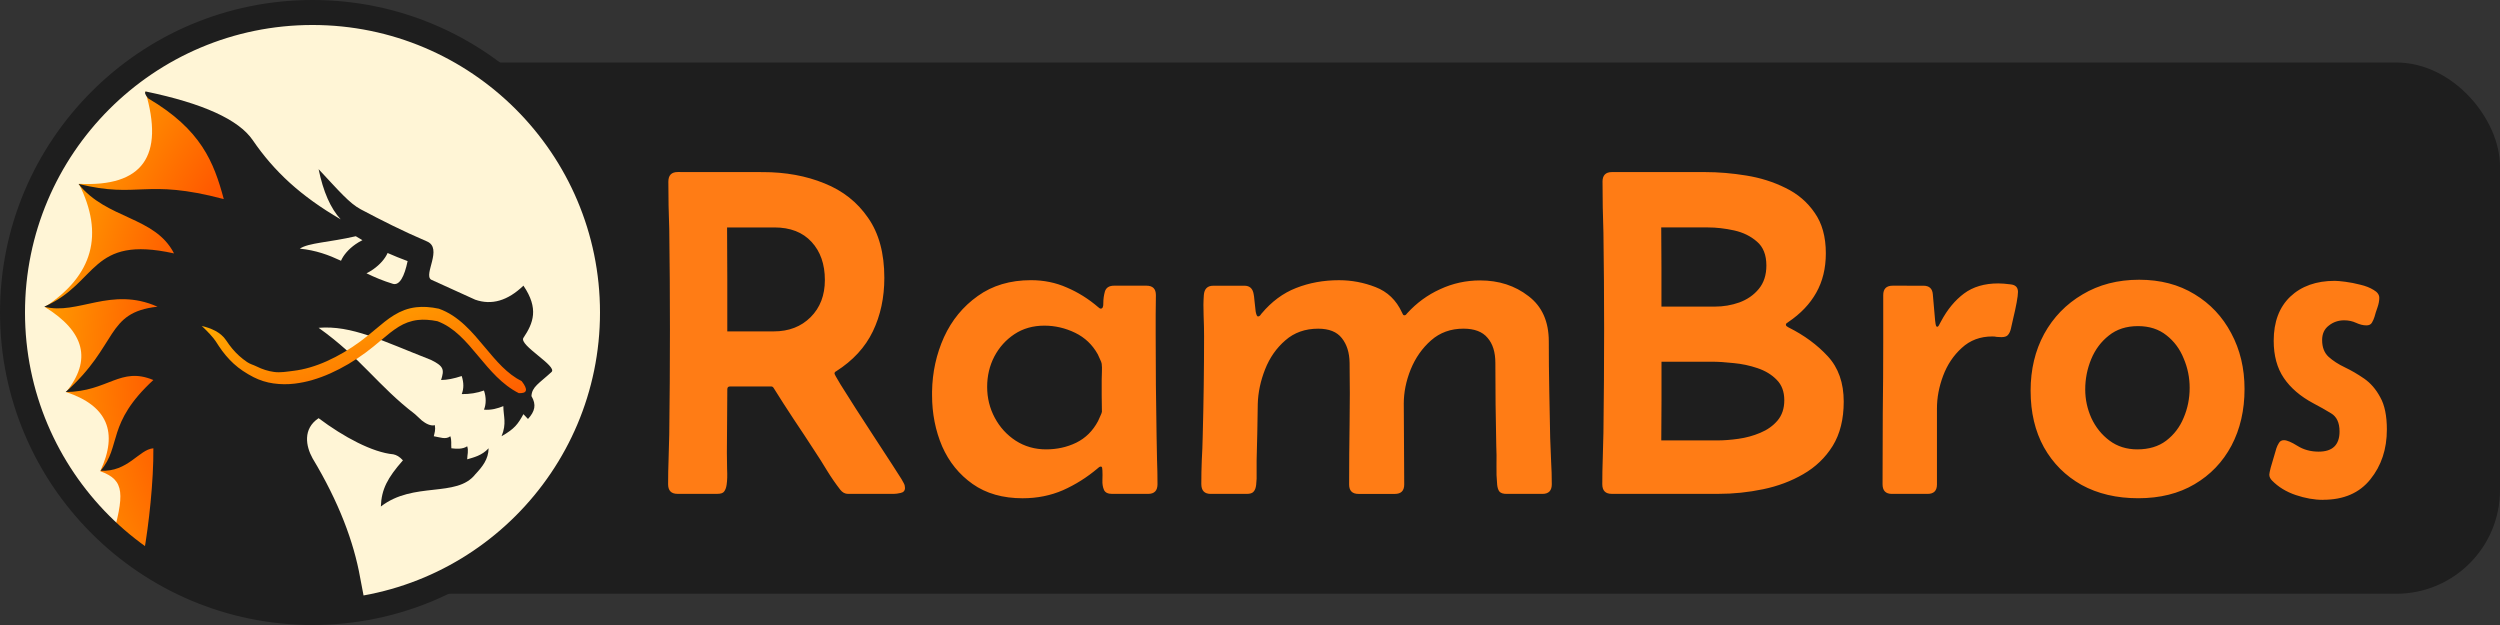
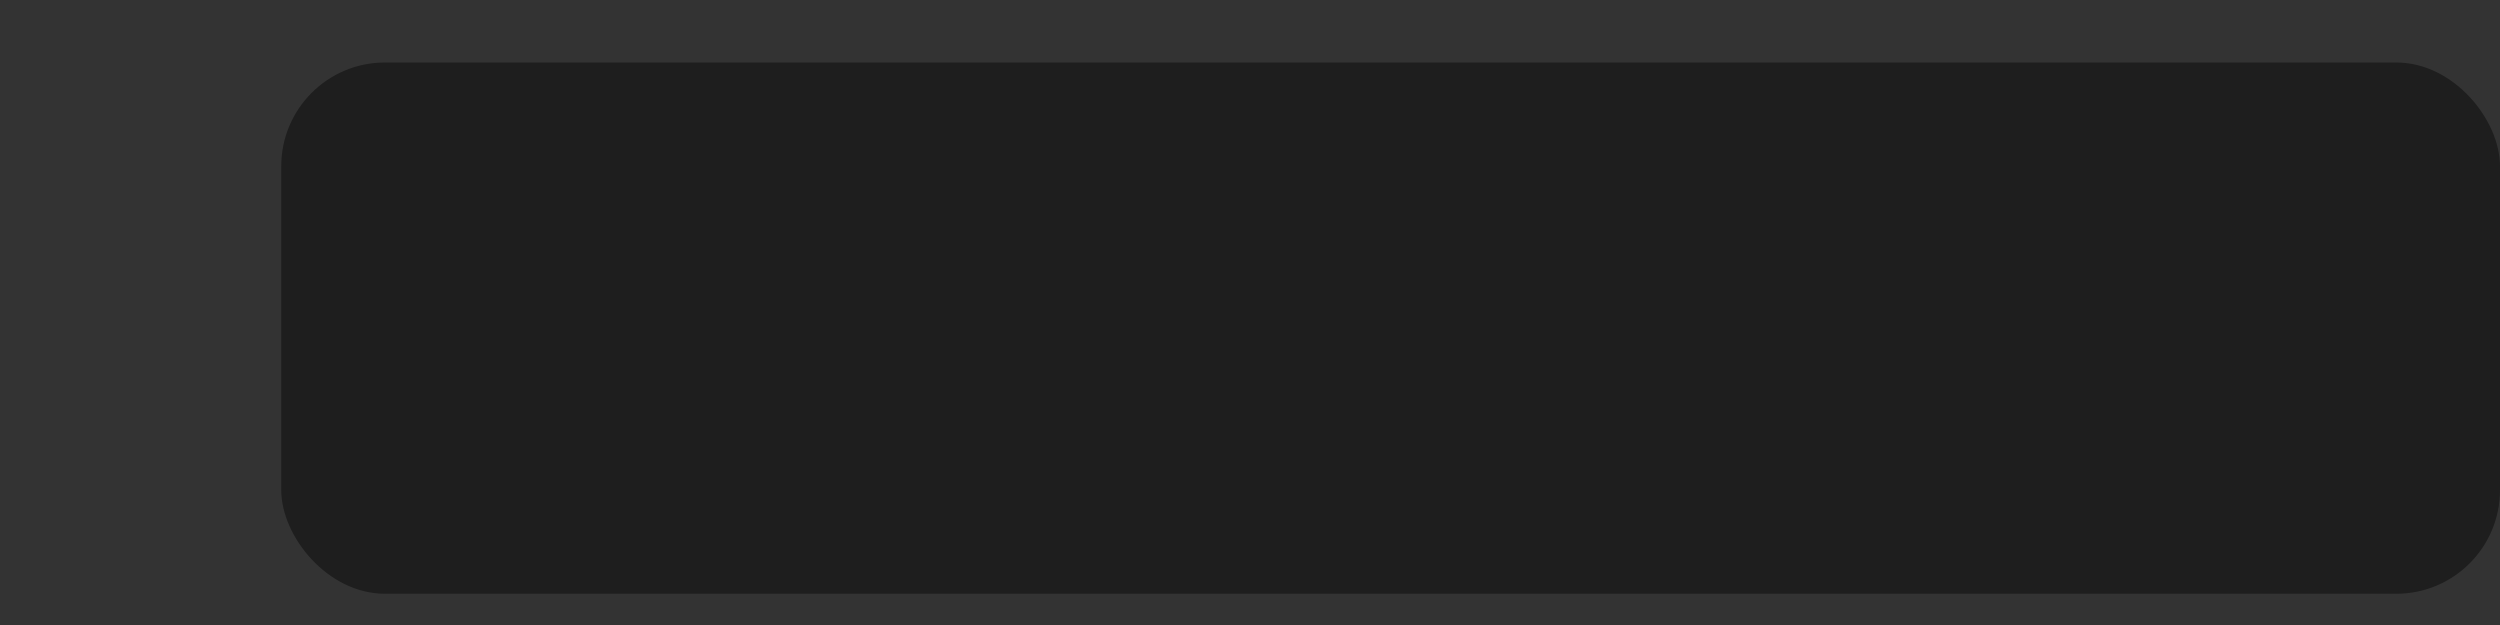
<svg xmlns="http://www.w3.org/2000/svg" xmlns:ns1="http://sodipodi.sourceforge.net/DTD/sodipodi-0.dtd" xmlns:ns2="http://www.inkscape.org/namespaces/inkscape" style="isolation:isolate" viewBox="0 0 4000 1000" width="4000pt" height="1000pt" version="1.1" id="svg8" ns1:docname="rambros-name-dark-svg.svg" ns2:version="1.3.2 (091e20ef0f, 2023-11-25)">
  <rect x="0" y="0" width="4000" height="1000" fill="#333333" stroke="none" />
  <ns1:namedview id="namedview1" pagecolor="#ffffff" bordercolor="#000000" borderopacity="0.25" ns2:showpageshadow="2" ns2:pageopacity="0.0" ns2:pagecheckerboard="0" ns2:deskcolor="#d1d1d1" ns2:document-units="pt" ns2:zoom="0.25481248" ns2:cx="2666.6668" ns2:cy="665.19504" ns2:window-width="2560" ns2:window-height="1534" ns2:window-x="0" ns2:window-y="0" ns2:window-maximized="1" ns2:current-layer="svg8" />
  <defs id="defs1">
    <rect x="1700.998" y="386.287" width="966.075" height="539.567" id="rect10" />
    <clipPath id="_clipPath_SwkM0FGuSLXsB5k1xjPOJA6lOX1xXRs0">
-       <rect width="1000" height="1000" id="rect1" x="0" y="0" />
-     </clipPath>
+       </clipPath>
  </defs>
  <rect style="isolation:isolate;fill:#1e1e1e;fill-opacity:1;stroke-width:5.501;stroke-linecap:round;stroke-dasharray:none;paint-order:markers stroke fill" id="rect3" width="3550" height="850" x="450" y="100" rx="165.905" />
  <g clip-path="url(#_clipPath_SwkM0FGuSLXsB5k1xjPOJA6lOX1xXRs0)" id="g8">
-     <rect width="1000" height="1000" style="fill:#000000" fill-opacity="0" id="rect2" x="0" y="0" />
-     <circle vector-effect="non-scaling-stroke" cx="500" cy="500" r="480" fill="#ffffff" id="circle2" style="fill:#fff5d6;fill-opacity:1" />
    <g id="g6">
      <radialGradient id="_rgradient_0" fx="0.503" fy="0.498" cx="0.5" cy="0.5" r="0.5" gradientTransform="matrix(1374.565,295.757,-354.565,1933.243,13.619,-569.58)" gradientUnits="userSpaceOnUse">
        <stop offset="0%" stop-opacity="1" style="stop-color:rgb(255,0,0)" id="stop2" />
        <stop offset="100%" stop-opacity="1" style="stop-color:rgb(255,238,0)" id="stop3" />
      </radialGradient>
-       <path d="m 232.455,146 c 31.059,103.915 -4.311,153.309 -106.199,148.093 40.748,81.03 22.59,146.747 -54.561,197.064 64.079,39.472 75.476,84.883 34.101,136.147 65.751,21.746 83.967,63.994 54.56,126.659 40.027,14.248 38.947,36.733 17.727,112.091 l 54.372,38.925 73.261,34.55 110.881,-668.819 z" fill="url(#_rgradient_0)" id="path3" style="fill:url(#_rgradient_0)" />
+       <path d="m 232.455,146 c 31.059,103.915 -4.311,153.309 -106.199,148.093 40.748,81.03 22.59,146.747 -54.561,197.064 64.079,39.472 75.476,84.883 34.101,136.147 65.751,21.746 83.967,63.994 54.56,126.659 40.027,14.248 38.947,36.733 17.727,112.091 l 54.372,38.925 73.261,34.55 110.881,-668.819 " fill="url(#_rgradient_0)" id="path3" style="fill:url(#_rgradient_0)" />
      <path d="m 583.987,964.78 c -156.659,35.482 -274.612,8.928 -353.886,-79.69 8.115,-46.273 15.783,-115.536 15.285,-167.819 -22.791,1.607 -40.562,38.343 -84.435,35.86 33.635,-39.258 8.932,-75.62 84.435,-145.099 -52.979,-22.116 -72.018,18.446 -140.442,19.278 84.98,-75.334 63.457,-127.485 147.065,-136.591 -74.502,-33.112 -127.481,14.073 -181.288,0 C 157.64,452.64 143.567,375.655 278.441,405.456 247.97,345.892 170.812,351.183 125.568,294.269 223.125,318.375 231.375,285 358.045,318.537 342.118,259.266 321.826,207.348 237.155,157.436 c -4.966,-5.865 -6.252,-9.534 -3.915,-11.067 q 137.376,28.579 171.084,77.799 c 34.559,50.48 76.851,89.525 140.788,126.832 -16.209,-17.614 -27.926,-44.324 -35.342,-80.323 32.932,35.141 49.234,54.592 67.471,64.258 33.007,17.495 66.893,34.664 106.026,51.407 25.527,10.921 -6.025,52.812 6.425,61.045 l 70.684,32.129 c 26.259,9.181 51.995,1.716 77.11,-22.49 25.018,36.749 15.848,59.838 0,83.535 -7.796,11.658 55.021,45.382 44.981,54.62 -20.054,18.449 -31.398,23.715 -32.129,38.554 8.214,13.955 5.479,24.467 -5.548,36.616 l -7.304,-7.699 c -8.702,15.654 -13.674,23.183 -34.991,35.342 8.528,-20.535 2.863,-32.275 2.862,-48.194 -8.933,3.646 -19.26,6.68 -31.007,5.651 3.663,-8.71 3.704,-20.021 0,-30.629 -10.946,3.974 -22.803,5.895 -35.596,5.738 3.431,-8.483 3.496,-18.058 0,-28.916 -12.616,4.164 -23.607,6.301 -32.997,6.388 5.033,-16.218 5.033,-21.806 -16.065,-32.129 -78.917,-30.924 -126.87,-55.734 -179.922,-51.406 67.872,48.193 94.972,92.879 154.219,138.155 l 11.025,10.183 c 5.83,4.616 13.927,9.323 20.773,7.45 1.257,8.354 -0.468,12.058 -1.734,17.709 9.706,1.506 19.092,5.822 26.49,0 2.338,6.971 1.007,11.861 1.655,19.277 7.441,0.802 17.806,1.905 25.327,-3.213 2.467,7.489 0.106,13.365 0,20.862 10.313,-3.125 23.201,-5.748 34.275,-17.649 -0.334,17.712 -9.978,29.519 -21.424,41.768 -29.719,37.752 -98.796,10.843 -151.006,51.406 1,-27.692 10.671,-45.866 35.342,-73.896 -5.623,-6.025 -10.173,-8.536 -15.411,-9.639 -32.984,-3.012 -79.168,-27.463 -119.531,-57.833 -25.704,17.136 -20.316,45.013 -9.639,64.259 42.126,70.079 65.892,133.644 76.079,190.679 0.533,2.981 7.318,37.82 7.777,40.765 z" fill="#373737" id="path4" style="fill:#1e1e1e;fill-opacity:1" />
      <linearGradient id="_lgradient_0" x1="-0.009" y1="-0.085" x2="1.182" y2="2.675" gradientTransform="matrix(500.15,-58.209,19.169,164.707,322.842,521.537)" gradientUnits="userSpaceOnUse">
        <stop offset="0%" stop-opacity="1" style="stop-color:rgb(255,174,0)" id="stop4" />
        <stop offset="100%" stop-opacity="1" style="stop-color:rgb(255,0,0)" id="stop5" />
      </linearGradient>
-       <path d="m 350.044,553.574 q -3.314,-5.303 -5.231,-8.037 -6.834,-9.74 -21.971,-24 c 13.88,3.338 30.081,9.366 39.166,23.282 6.024,9.226 12.871,17.495 20.454,24.341 4.14,3.738 8.433,7.108 12.818,10.091 5.038,3.426 9.949,4.425 15.203,7.042 9.023,4.493 18.395,7.497 27.83,8.798 10.41,1.436 20.615,-0.49 30.9,-1.734 8.903,-1.078 17.689,-2.893 26.361,-5.426 9.183,-2.682 18.235,-5.993 27.077,-9.977 18.813,-8.477 36.88,-19.101 54.075,-31.858 8.16,-6.12 16.222,-12.56 24.091,-19.308 4.875,-4.125 9.79,-8.172 14.75,-12.1 4.873,-3.876 9.88,-7.396 15.053,-10.563 5.287,-3.262 10.824,-5.975 16.494,-8.083 6.121,-2.243 12.425,-3.721 18.814,-4.465 5.534,-0.602 11.151,-0.76 16.763,-0.42 6.491,0.403 13.014,1.34 19.466,2.74 7.693,2.703 15.167,6.467 22.377,11.17 6.579,4.364 12.922,9.376 18.998,15.039 5.802,5.447 11.427,11.245 16.844,17.399 5.271,5.964 10.468,12.102 15.578,18.291 4.493,5.434 9.003,10.742 13.599,15.998 4.495,5.185 9.151,10.145 13.906,14.886 4.781,4.698 9.734,9.002 14.859,12.915 5.258,3.98 10.766,7.434 16.422,10.292 10.473,13.436 8.925,19.835 -4.753,19.085 -6.455,-3.303 -12.736,-7.246 -18.745,-11.801 -5.74,-4.378 -11.247,-9.156 -16.559,-14.412 -5.105,-5.073 -10.08,-10.368 -14.894,-15.888 -4.708,-5.409 -9.329,-10.87 -13.928,-16.415 -4.999,-6.037 -10.05,-11.985 -15.183,-17.841 -5.018,-5.662 -10.191,-11.058 -15.568,-16.058 -5.345,-5.004 -10.967,-9.437 -16.768,-13.271 -5.964,-3.898 -12.15,-7.025 -18.527,-9.385 -5.585,-1.17 -11.214,-1.921 -16.857,-2.258 -4.927,-0.336 -9.832,-0.22 -14.686,0.345 -5.467,0.636 -10.828,1.922 -16.087,3.816 -4.895,1.811 -9.667,4.145 -14.228,6.951 -4.732,2.95 -9.307,6.171 -13.757,9.667 -4.847,3.832 -9.622,7.739 -14.353,11.764 -8.092,6.981 -16.38,13.613 -24.828,19.932 -17.942,13.299 -36.847,24.45 -56.497,33.257 -9.35,4.19 -18.937,7.714 -28.626,10.57 -9.271,2.734 -18.702,4.63 -28.247,5.811 -11.294,1.397 -22.764,1.273 -34.19,-0.323 -10.824,-1.512 -21.579,-4.793 -31.864,-10.025 -5.824,-2.962 -11.527,-6.341 -17.114,-10.087 -5.099,-3.419 -10.038,-7.249 -14.733,-11.564 -8.75,-8.041 -16.736,-17.536 -23.704,-28.183 z" fill="url(#_lgradient_0)" id="path5" style="fill:url(#_lgradient_0)" />
      <path d="m 620.161,404.803 c 10.37,4.602 20.86,8.81 32.024,12.957 -5.113,24.74 -12.885,39.078 -23.216,36.482 -15.908,-4.817 -29.787,-10.724 -42.6,-16.941 3.551,-1.731 7.116,-3.83 10.613,-6.267 11.108,-7.741 19.268,-17.313 23.179,-26.231 z M 579.887,384.28 c -3.512,-2.07 -7.027,-4.145 -10.616,-6.318 -42.848,9.949 -75.68,10.427 -89.546,19.899 25.746,2.52 46.176,10.124 65.882,19.355 3.888,-8.987 12.094,-18.66 23.3,-26.469 3.617,-2.52 7.308,-4.68 10.98,-6.467 z" fill-rule="evenodd" fill="#ffffff" id="path6" style="fill:#fff5d6;fill-opacity:1" />
    </g>
    <g id="g7">
      <path d="M 0.027,500 C 0.027,224.042 224.063,0 500.013,0 775.964,0 1000,224.042 1000,500 1000,775.958 775.964,1000 500.013,1000 224.063,1000 0.027,775.958 0.027,500 Z M 40,499.987 c 0,-253.881 206.119,-460 460,-460 253.881,0 460,206.119 460,460 0,253.881 -206.119,460 -460,460 -253.881,0 -460,-206.119 -460,-460 z" fill-rule="evenodd" fill="#373737" id="path7" style="display:inline;fill:#1e1e1e;fill-opacity:1" />
    </g>
  </g>
-   <path d="m 2149.733,391.74 q 1.542,0 2.792,0.51 1.25,0.5 1.979,1.562 0.74,1.052 0.74,2.729 0,1.344 -0.521,2.427 -0.521,1.083 -1.667,1.812 -0.073,0.031 -0.073,0.104 0,0.042 0.271,0.49 0.281,0.448 0.698,1.104 0.427,0.656 0.865,1.333 0.448,0.677 0.781,1.198 0.333,0.521 0.427,0.667 0.052,0.083 0.104,0.188 0.052,0.094 0.052,0.208 0,0.188 -0.198,0.229 -0.188,0.042 -0.312,0.042 h -2.073 q -0.208,0 -0.354,-0.188 -0.323,-0.417 -0.604,-0.875 -0.281,-0.469 -0.573,-0.906 -0.458,-0.708 -0.927,-1.406 -0.469,-0.708 -0.917,-1.427 -0.042,-0.073 -0.115,-0.073 h -1.865 q -0.125,0 -0.125,0.125 0,0.719 -0.01,1.448 0,0.719 -0.01,1.437 0,0.302 0.01,0.74 0.021,0.427 -0.021,0.708 -0.031,0.208 -0.115,0.312 -0.073,0.104 -0.312,0.104 h -1.802 q -0.427,0 -0.427,-0.438 0,-0.562 0.021,-1.125 0.021,-0.573 0.031,-1.146 0.031,-2.375 0.031,-4.76 0,-2.26 -0.031,-4.542 -0.01,-0.542 -0.031,-1.073 -0.01,-0.542 -0.01,-1.083 0,-0.438 0.427,-0.438 z m -1.615,7.229 h 2.104 q 1.031,0 1.677,-0.646 0.646,-0.646 0.646,-1.687 0,-1.073 -0.604,-1.729 -0.604,-0.656 -1.688,-0.656 h -2.146 q 0.01,1.177 0.01,2.365 0,1.177 0,2.354 z m 13.406,7.573 q -1.354,0 -2.271,-0.646 -0.917,-0.646 -1.385,-1.708 -0.458,-1.073 -0.458,-2.323 v -0.167 q 0.021,-1.312 0.542,-2.469 0.531,-1.156 1.531,-1.865 1,-0.719 2.417,-0.719 0.875,0 1.625,0.333 0.76,0.323 1.417,0.885 0.073,0.073 0.125,0.073 0.125,0 0.115,-0.26 0,-0.26 0.073,-0.521 0.083,-0.26 0.417,-0.26 h 1.469 q 0.427,0 0.427,0.427 0,0.448 -0.01,0.896 0,0.448 0,0.896 0,1.146 0.01,2.302 0.021,1.156 0.031,2.302 0.01,0.542 0.021,1.094 0.021,0.542 0.021,1.094 0,0.438 -0.427,0.438 h -1.635 q -0.281,0 -0.365,-0.177 -0.083,-0.188 -0.073,-0.438 0.01,-0.25 0,-0.448 0,-0.031 -0.01,-0.104 -0.01,-0.073 -0.062,-0.073 -0.042,0 -0.083,0.031 -0.031,0.031 -0.062,0.052 -0.729,0.615 -1.573,0.99 -0.844,0.365 -1.823,0.365 z m 1.062,-2.219 q 0.74,0 1.365,-0.302 0.635,-0.312 0.99,-0.979 0.021,-0.042 0.094,-0.208 0.083,-0.177 0.083,-0.219 0,-0.365 -0.01,-0.729 0,-0.365 0,-0.719 0,-0.167 0.01,-0.365 0.01,-0.208 -0.01,-0.365 -0.01,-0.073 -0.083,-0.219 -0.062,-0.146 -0.094,-0.208 -0.365,-0.656 -1.031,-0.979 -0.667,-0.323 -1.396,-0.323 -0.771,0 -1.354,0.385 -0.583,0.385 -0.917,1.021 -0.323,0.625 -0.323,1.375 0,0.75 0.344,1.396 0.344,0.646 0.948,1.042 0.615,0.396 1.385,0.396 z m 7.583,-7.427 h 1.417 q 0.354,0 0.417,0.375 0.021,0.083 0.042,0.333 0.021,0.25 0.052,0.469 0.042,0.219 0.104,0.219 0.052,0 0.094,-0.042 0.042,-0.052 0.062,-0.083 0.688,-0.823 1.573,-1.167 0.896,-0.354 1.948,-0.354 0.854,0 1.656,0.312 0.812,0.312 1.198,1.146 0.021,0.031 0.042,0.083 0.021,0.052 0.073,0.052 0.042,0 0.073,-0.031 0.031,-0.042 0.052,-0.062 0.646,-0.708 1.5,-1.094 0.854,-0.396 1.812,-0.396 1.271,0 2.188,0.708 0.927,0.698 0.927,2.062 0,1.094 0.021,2.198 0.021,1.094 0.042,2.188 0.021,0.521 0.042,1.052 0.031,0.521 0.031,1.042 0,0.438 -0.427,0.438 h -1.625 q -0.229,0 -0.323,-0.104 -0.083,-0.104 -0.104,-0.312 -0.042,-0.438 -0.031,-0.885 0.01,-0.458 -0.01,-0.896 -0.01,-0.938 -0.031,-1.875 -0.01,-0.938 -0.01,-1.875 0,-0.729 -0.354,-1.135 -0.344,-0.417 -1.094,-0.417 -0.865,0 -1.469,0.531 -0.604,0.531 -0.927,1.323 -0.312,0.781 -0.312,1.542 0,0.917 0.01,1.833 0.01,0.917 0.01,1.844 0,0.427 -0.427,0.427 h -1.646 q -0.427,0 -0.427,-0.427 0,-1.385 0.021,-2.76 0.021,-1.375 0,-2.76 -0.01,-0.698 -0.354,-1.125 -0.333,-0.427 -1.073,-0.427 -0.885,0 -1.49,0.531 -0.604,0.521 -0.917,1.312 -0.312,0.792 -0.333,1.573 -0.01,0.635 -0.021,1.271 -0.01,0.635 -0.031,1.281 0,0.271 0,0.562 0.011,0.281 -0.021,0.552 -0.021,0.208 -0.115,0.312 -0.083,0.104 -0.312,0.104 h -1.635 q -0.427,0 -0.427,-0.448 0,-0.542 0.021,-1.073 0.031,-0.542 0.042,-1.083 0.062,-2.281 0.062,-4.552 0,-0.427 -0.021,-0.937 -0.021,-0.51 0.01,-0.927 0.031,-0.427 0.427,-0.427 z m 17.667,-4.719 q 0,-0.438 0.427,-0.438 h 4.219 q 0.917,0 1.875,0.156 0.969,0.156 1.781,0.562 0.823,0.396 1.323,1.125 0.51,0.719 0.51,1.844 0,1.021 -0.438,1.792 -0.427,0.76 -1.26,1.323 -0.031,0.021 -0.073,0.052 -0.042,0.021 -0.042,0.073 0,0.042 0.042,0.073 0.052,0.031 0.083,0.052 1.062,0.531 1.781,1.312 0.719,0.781 0.719,2.052 0,1.198 -0.5,2.01 -0.5,0.802 -1.333,1.281 -0.823,0.479 -1.833,0.688 -1,0.208 -2.01,0.208 h -4.854 q -0.427,0 -0.427,-0.438 0,-0.583 0.021,-1.167 0.021,-0.594 0.031,-1.177 0.031,-2.344 0.031,-4.687 0,-2.188 -0.031,-4.375 -0.01,-0.583 -0.031,-1.167 -0.01,-0.583 -0.01,-1.156 z m 2.677,5.667 h 2.427 q 0.573,0 1.104,-0.188 0.542,-0.198 0.885,-0.615 0.344,-0.417 0.344,-1.062 0,-0.719 -0.427,-1.083 -0.427,-0.375 -1.042,-0.51 -0.615,-0.135 -1.188,-0.135 h -2.115 q 0.01,0.896 0.01,1.802 0,0.896 0,1.792 z m -0.01,6.073 h 2.542 q 0.438,0 0.958,-0.073 0.521,-0.073 0.99,-0.271 0.479,-0.198 0.781,-0.552 0.312,-0.365 0.312,-0.927 0,-0.583 -0.344,-0.927 -0.344,-0.354 -0.875,-0.531 -0.521,-0.177 -1.083,-0.229 -0.562,-0.062 -0.99,-0.062 h -2.281 q 0,0.885 0,1.781 0,0.896 -0.01,1.792 z m 11.896,-7.021 q 0.396,0 0.427,0.385 l 0.104,1.188 q 0,0.01 0.021,0.156 0.021,0.135 0.073,0.135 0.052,0 0.104,-0.115 0.062,-0.115 0.073,-0.135 0.427,-0.802 1.042,-1.26 0.615,-0.458 1.552,-0.458 0.219,0 0.552,0.042 0.344,0.031 0.344,0.344 0,0.156 -0.062,0.49 -0.062,0.333 -0.146,0.677 -0.073,0.333 -0.115,0.51 -0.042,0.177 -0.136,0.281 -0.083,0.094 -0.292,0.094 -0.104,0 -0.208,-0.01 -0.094,-0.021 -0.208,-0.021 -0.823,0 -1.385,0.521 -0.562,0.51 -0.844,1.26 -0.281,0.75 -0.281,1.479 v 3.458 q 0,0.427 -0.427,0.427 h -1.615 q -0.427,0 -0.427,-0.438 0,-1.615 0.01,-3.219 0.021,-1.615 0.021,-3.219 v -2.146 q 0,-0.427 0.427,-0.427 z m 4.865,4.771 q 0,-1.448 0.615,-2.583 0.625,-1.135 1.74,-1.792 1.115,-0.667 2.573,-0.667 1.438,0 2.51,0.656 1.073,0.646 1.667,1.771 0.604,1.125 0.604,2.531 0,1.448 -0.594,2.573 -0.594,1.115 -1.677,1.75 -1.073,0.635 -2.552,0.635 -1.469,0 -2.573,-0.604 -1.094,-0.615 -1.708,-1.708 -0.604,-1.094 -0.604,-2.562 z m 4.875,-2.938 q -0.792,0 -1.323,0.427 -0.531,0.417 -0.802,1.073 -0.271,0.656 -0.271,1.375 0,0.677 0.281,1.302 0.292,0.625 0.823,1.021 0.531,0.396 1.26,0.396 0.792,0 1.312,-0.396 0.531,-0.406 0.792,-1.042 0.271,-0.635 0.271,-1.354 0,-0.698 -0.271,-1.333 -0.26,-0.646 -0.781,-1.052 -0.521,-0.417 -1.292,-0.417 z m 8.396,7.885 q -0.594,0 -1.24,-0.219 -0.646,-0.219 -1.073,-0.656 -0.125,-0.125 -0.125,-0.271 0,-0.062 0.062,-0.312 0.073,-0.26 0.156,-0.531 0.083,-0.271 0.104,-0.354 0.042,-0.125 0.115,-0.24 0.073,-0.125 0.229,-0.125 0.198,0 0.615,0.26 0.417,0.26 0.958,0.26 0.948,0 0.948,-0.917 0,-0.594 -0.385,-0.823 -0.375,-0.229 -0.812,-0.458 -0.875,-0.469 -1.333,-1.146 -0.458,-0.677 -0.458,-1.688 0,-1.281 0.75,-2 0.76,-0.719 2.021,-0.719 0.156,0 0.479,0.042 0.333,0.042 0.688,0.135 0.354,0.083 0.604,0.24 0.25,0.146 0.25,0.354 0,0.198 -0.083,0.438 -0.083,0.229 -0.135,0.427 -0.042,0.135 -0.115,0.26 -0.073,0.125 -0.25,0.125 -0.219,0 -0.469,-0.115 -0.25,-0.115 -0.542,-0.115 -0.396,0 -0.698,0.24 -0.302,0.229 -0.302,0.656 0,0.49 0.292,0.76 0.302,0.271 0.74,0.479 0.438,0.208 0.875,0.51 0.438,0.302 0.729,0.844 0.302,0.531 0.302,1.469 0,1.333 -0.75,2.26 -0.74,0.927 -2.146,0.927 z" id="text10" style="font-size:21.333px;font-family:Belanosima;-inkscape-font-specification:'Belanosima, Normal';text-align:center;white-space:pre;fill:#ff7c15;stroke-width:1.89;stroke-linecap:round;paint-order:markers stroke fill" transform="matrix(35.256,0,0,35.256,-74570.345,-13535.826)" aria-label="RamBros" />
</svg>